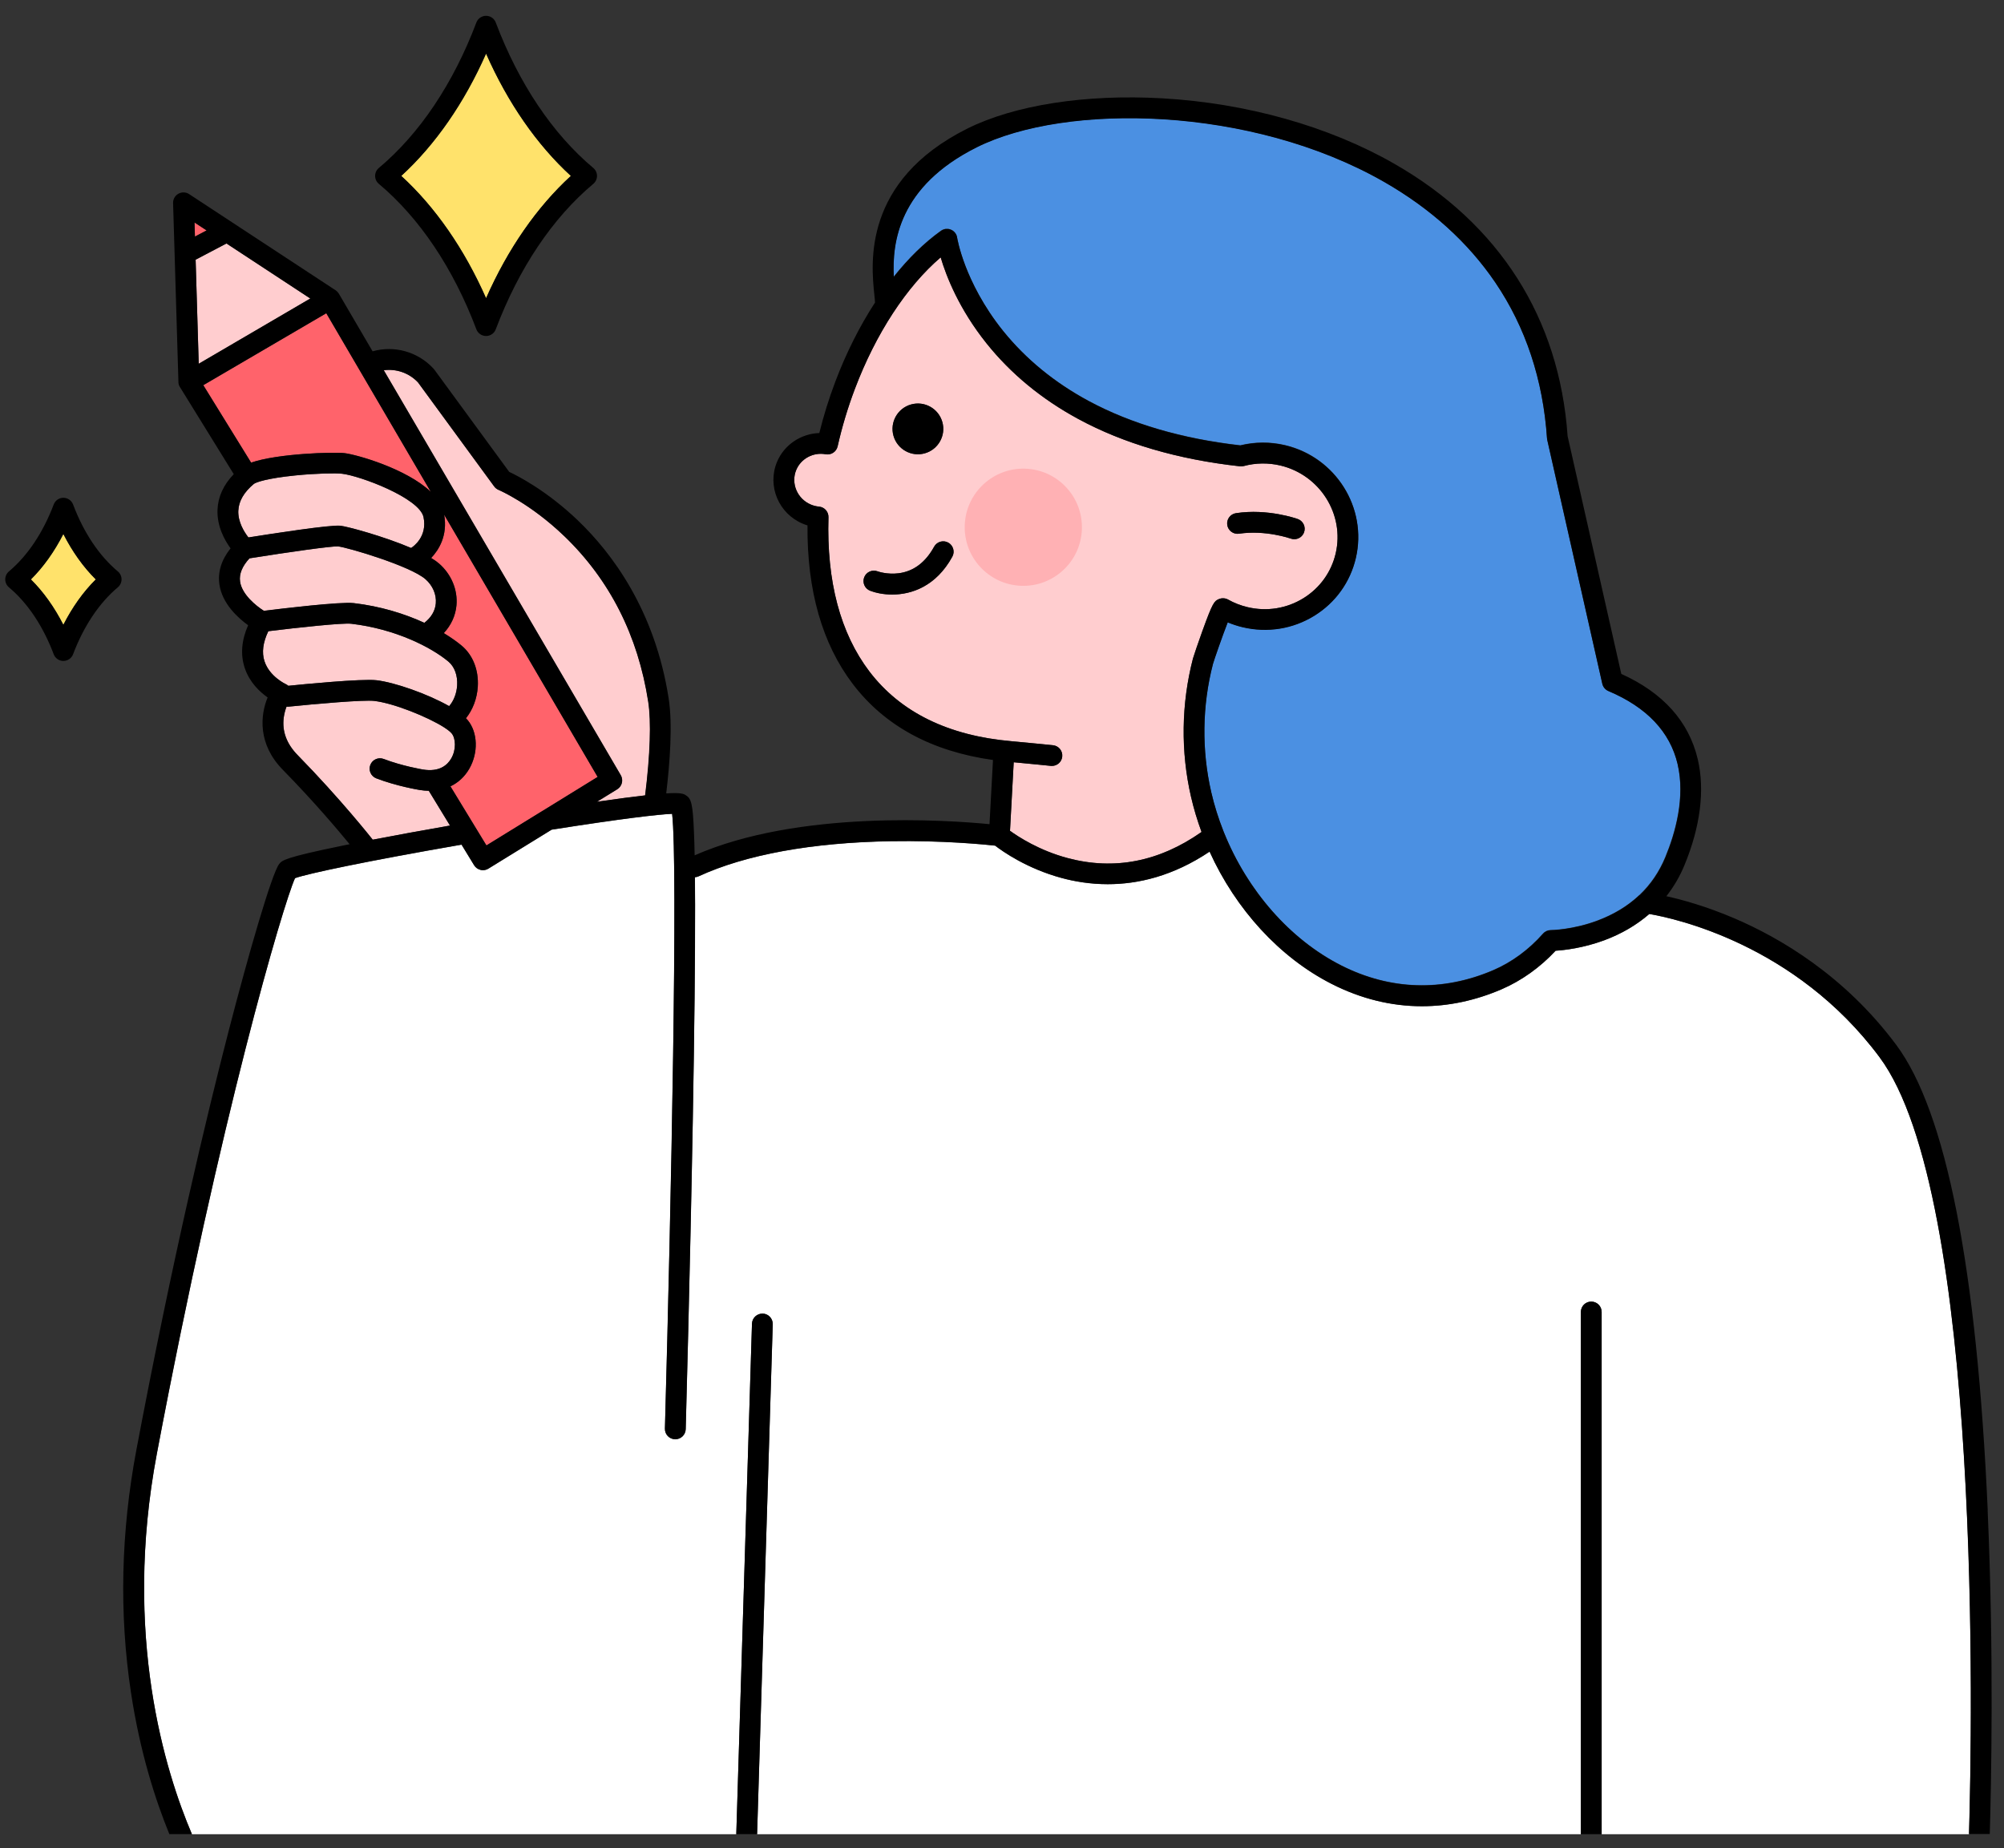
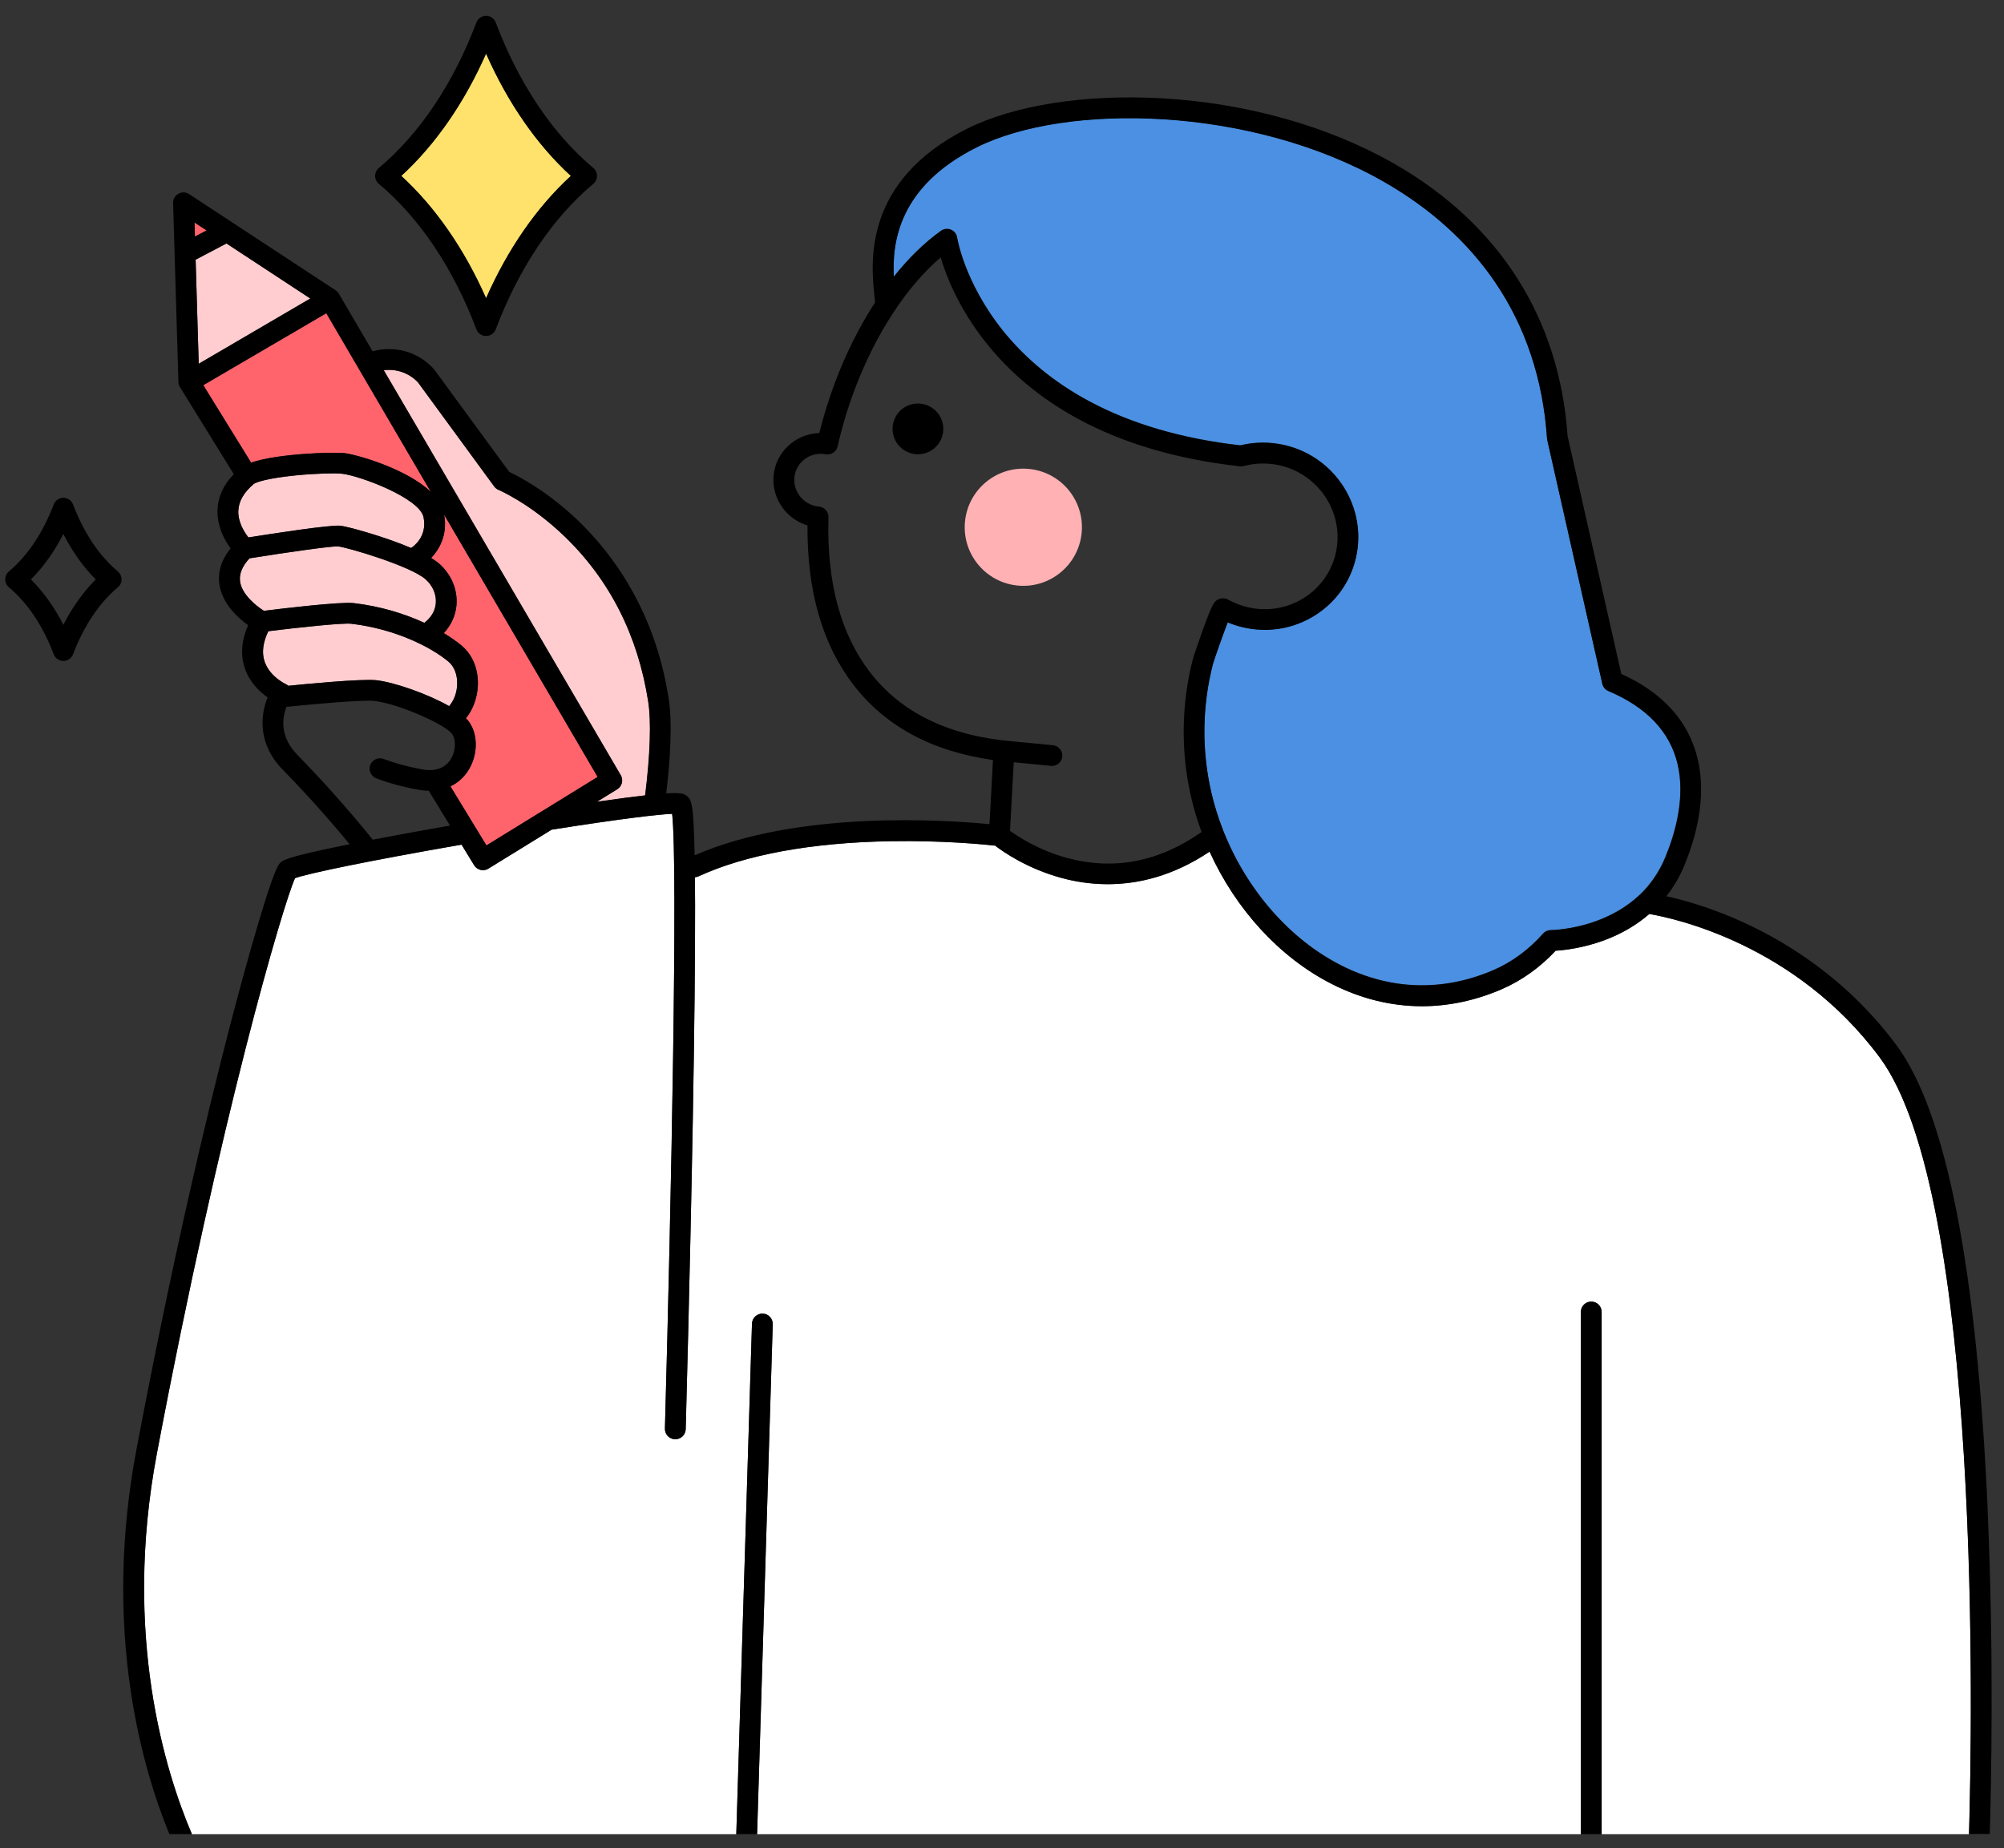
<svg xmlns="http://www.w3.org/2000/svg" width="116" height="107" viewBox="0 0 116 107" fill="none">
  <rect x="0" y="0" width="116" height="107" fill="#333333" stroke="none" />
-   <path d="M1.789 33.548C2.513 34.268 3.146 35.157 3.667 36.179C4.186 35.155 4.821 34.266 5.545 33.548C4.821 32.829 4.188 31.939 3.667 30.918C3.148 31.939 2.513 32.831 1.789 33.548Z" fill="#FFE26B" />
  <path d="M6.821 33.085C5.741 32.179 4.846 30.842 4.231 29.212C4.143 28.978 3.919 28.822 3.669 28.822C3.419 28.822 3.195 28.978 3.108 29.212C2.492 30.839 1.596 32.179 0.517 33.085C0.381 33.199 0.303 33.368 0.303 33.545C0.303 33.722 0.381 33.892 0.517 34.005C1.598 34.911 2.492 36.249 3.108 37.879C3.195 38.113 3.419 38.268 3.669 38.268C3.919 38.268 4.143 38.113 4.231 37.879C4.846 36.251 5.743 34.911 6.821 34.005C6.958 33.892 7.036 33.722 7.036 33.545C7.036 33.368 6.958 33.199 6.821 33.085ZM3.667 36.178C3.148 35.154 2.513 34.265 1.789 33.548C2.513 32.828 3.146 31.939 3.667 30.917C4.186 31.939 4.821 32.831 5.545 33.548C4.821 34.267 4.188 35.157 3.667 36.178Z" fill="black" />
  <path d="M28.136 3.104C26.874 5.963 25.197 8.381 23.227 10.186C25.197 11.991 26.872 14.409 28.136 17.268C29.398 14.409 31.076 11.991 33.045 10.186C31.076 8.381 29.401 5.963 28.136 3.104Z" fill="#FFE26B" />
  <path d="M34.342 9.725C31.986 7.748 30.032 4.837 28.697 1.305C28.61 1.072 28.386 0.916 28.136 0.916C27.885 0.916 27.661 1.072 27.574 1.305C26.239 4.837 24.288 7.748 21.929 9.725C21.792 9.838 21.714 10.008 21.714 10.185C21.714 10.362 21.792 10.532 21.929 10.645C24.285 12.622 26.239 15.533 27.574 19.065C27.661 19.299 27.885 19.454 28.136 19.454C28.386 19.454 28.61 19.299 28.697 19.065C30.032 15.533 31.983 12.622 34.342 10.645C34.479 10.532 34.557 10.362 34.557 10.185C34.557 10.008 34.479 9.838 34.342 9.725ZM28.136 17.267C26.873 14.408 25.198 11.99 23.226 10.185C25.196 8.38 26.871 5.962 28.136 3.103C29.398 5.962 31.075 8.38 33.045 10.185C31.075 11.99 29.4 14.408 28.136 17.267Z" fill="black" />
  <path d="M97.105 44.231C96.664 42.36 95.314 40.938 93.097 40.001C92.917 39.925 92.787 39.77 92.745 39.579L89.56 25.471C89.553 25.44 89.548 25.41 89.546 25.379C89.317 21.975 88.308 18.934 86.548 16.341C84.974 14.024 82.806 12.066 80.107 10.518C72.416 6.116 61.706 5.932 56.527 8.523C52.01 10.783 51.634 14.034 51.733 16.015C52.585 14.947 53.501 14.048 54.449 13.368C54.449 13.368 54.449 13.368 54.451 13.368C54.456 13.366 54.458 13.361 54.463 13.359C54.468 13.357 54.472 13.354 54.477 13.35C54.487 13.342 54.498 13.335 54.51 13.328C54.517 13.324 54.524 13.321 54.532 13.316C54.541 13.312 54.553 13.305 54.565 13.3C54.572 13.295 54.581 13.293 54.588 13.29C54.597 13.286 54.607 13.283 54.616 13.279C54.626 13.276 54.635 13.272 54.647 13.269C54.657 13.267 54.664 13.265 54.673 13.262C54.685 13.26 54.697 13.258 54.706 13.255C54.711 13.255 54.718 13.253 54.722 13.25C54.725 13.25 54.727 13.25 54.73 13.25C54.741 13.25 54.751 13.248 54.763 13.248C54.772 13.248 54.782 13.248 54.791 13.248C54.8 13.248 54.81 13.248 54.817 13.248C54.829 13.248 54.838 13.248 54.85 13.248C54.857 13.248 54.864 13.248 54.871 13.248C54.883 13.248 54.897 13.25 54.909 13.253C54.914 13.253 54.921 13.255 54.925 13.255C54.94 13.258 54.951 13.26 54.965 13.265C54.973 13.265 54.98 13.269 54.987 13.272C54.999 13.274 55.01 13.279 55.02 13.283C55.029 13.288 55.039 13.29 55.048 13.295C55.055 13.298 55.062 13.302 55.072 13.305C55.084 13.309 55.095 13.316 55.107 13.324C55.112 13.326 55.117 13.328 55.121 13.331C55.133 13.338 55.145 13.347 55.157 13.354C55.161 13.357 55.164 13.359 55.168 13.364C55.178 13.371 55.19 13.38 55.199 13.387C55.204 13.392 55.209 13.397 55.213 13.399C55.22 13.406 55.23 13.413 55.237 13.423C55.244 13.43 55.251 13.437 55.256 13.444C55.26 13.451 55.267 13.458 55.272 13.463C55.279 13.472 55.286 13.482 55.294 13.491C55.294 13.491 55.296 13.496 55.298 13.496C55.3 13.501 55.303 13.505 55.305 13.508C55.312 13.517 55.319 13.529 55.327 13.538C55.331 13.545 55.334 13.552 55.338 13.559C55.343 13.569 55.348 13.578 55.352 13.59C55.357 13.6 55.359 13.609 55.364 13.616C55.369 13.626 55.371 13.635 55.374 13.642C55.378 13.654 55.381 13.663 55.383 13.675C55.383 13.682 55.388 13.692 55.39 13.699C55.393 13.71 55.395 13.725 55.397 13.736C55.397 13.741 55.397 13.746 55.4 13.751C55.4 13.762 55.508 14.421 55.888 15.409C56.239 16.322 56.902 17.714 58.068 19.16C59.377 20.783 61.04 22.147 63.017 23.211C65.476 24.534 68.429 25.4 71.793 25.78C72.638 25.572 73.53 25.568 74.384 25.77C77.319 26.466 79.154 29.396 78.479 32.301C78.154 33.697 77.3 34.884 76.078 35.641C74.834 36.41 73.36 36.648 71.925 36.306C71.628 36.236 71.34 36.141 71.062 36.026C70.767 36.776 70.279 38.187 70.21 38.425C69.583 40.848 69.547 43.424 70.111 45.868C70.288 46.633 70.524 47.383 70.812 48.107C70.829 48.14 70.843 48.175 70.852 48.208C72.204 51.556 74.669 54.389 77.635 55.892C80.468 57.327 83.509 57.423 86.434 56.166C87.503 55.708 88.499 54.974 89.315 54.05C89.428 53.92 89.593 53.847 89.765 53.847C89.777 53.847 91.03 53.835 92.474 53.292C93.401 52.943 94.191 52.467 94.842 51.865C94.861 51.844 94.88 51.825 94.904 51.808C95.543 51.2 96.043 50.466 96.395 49.612C96.97 48.22 97.558 46.154 97.1 44.219L97.105 44.231Z" fill="#4B90E2" />
  <path d="M32.67 31.047C30.7 29.148 28.877 28.372 28.86 28.365C28.759 28.322 28.671 28.254 28.608 28.164L24.201 22.144C23.68 21.592 22.941 21.342 22.217 21.438L35.935 44.884C36.1 45.164 36.011 45.528 35.732 45.7L34.557 46.424C35.751 46.25 36.66 46.132 37.351 46.054C37.643 43.695 37.707 41.774 37.53 40.632C36.938 36.806 35.303 33.581 32.675 31.047H32.67Z" fill="#FFCDCF" />
  <path d="M108.798 61.214C103.917 54.658 96.889 53.165 95.472 52.922C94.733 53.561 93.858 54.075 92.86 54.446C91.629 54.901 90.541 55.019 90.048 55.05C89.147 56.017 88.069 56.786 86.915 57.284C85.396 57.937 83.848 58.263 82.308 58.263C80.54 58.263 78.785 57.834 77.096 56.977C74.069 55.444 71.528 52.644 70.019 49.312C67.895 50.737 65.862 51.197 64.123 51.197C63.116 51.197 62.208 51.044 61.441 50.834C59.445 50.291 58.048 49.308 57.605 48.965C56.97 48.895 54.566 48.659 51.575 48.708C47.01 48.784 43.162 49.485 40.444 50.74C40.373 50.773 40.3 50.789 40.227 50.794C40.232 51.287 40.234 51.822 40.237 52.398C40.241 55.42 40.197 59.603 40.105 64.824C39.944 73.713 39.696 82.661 39.694 82.751C39.685 83.077 39.418 83.336 39.093 83.336C39.088 83.336 39.081 83.336 39.076 83.336C38.743 83.327 38.481 83.051 38.491 82.718C38.857 69.665 39.251 50.063 38.908 47.123C38.128 47.154 35.988 47.401 31.932 48.041L28.273 50.296C28.177 50.355 28.068 50.386 27.957 50.386C27.91 50.386 27.863 50.381 27.818 50.369C27.662 50.331 27.528 50.235 27.445 50.098L26.719 48.907C21.21 49.864 17.803 50.584 17.079 50.848C16.395 52.353 12.762 64.682 9.082 84.171C7.095 94.691 9.582 102.62 11.111 106.199H42.619L43.528 76.643C43.537 76.311 43.818 76.053 44.148 76.06C44.481 76.07 44.74 76.348 44.731 76.681L43.825 106.201H91.508V75.966C91.508 75.633 91.777 75.365 92.11 75.365C92.442 75.365 92.711 75.633 92.711 75.966V106.201H113.979C114.158 100.103 114.755 69.219 108.801 61.221L108.798 61.214Z" fill="white" />
-   <path d="M69.604 36.52C70.189 34.897 70.283 34.8 70.55 34.687C70.722 34.614 70.925 34.623 71.088 34.715C71.437 34.911 71.814 35.057 72.208 35.151C73.329 35.418 74.48 35.234 75.45 34.632C76.401 34.045 77.061 33.123 77.314 32.04C77.84 29.777 76.403 27.496 74.112 26.951C73.414 26.786 72.683 26.795 71.996 26.982C71.996 26.982 71.991 26.982 71.989 26.982C71.972 26.986 71.956 26.989 71.942 26.991C71.935 26.991 71.93 26.991 71.923 26.993C71.911 26.993 71.897 26.996 71.885 26.998C71.876 26.998 71.869 26.998 71.859 26.998C71.852 26.998 71.847 26.998 71.84 26.998C71.838 26.998 71.833 26.998 71.831 26.998C71.817 26.998 71.8 26.998 71.786 26.996C71.781 26.996 71.777 26.996 71.774 26.996C71.77 26.996 71.767 26.996 71.763 26.996C71.763 26.996 71.76 26.996 71.758 26.996C68.181 26.602 65.034 25.679 62.408 24.254C60.288 23.105 58.499 21.629 57.093 19.866C55.508 17.88 54.772 15.993 54.449 14.9C52.479 16.587 50.698 19.305 49.485 22.511C49.07 23.606 48.735 24.726 48.485 25.84C48.414 26.156 48.107 26.359 47.789 26.3C47.079 26.17 46.366 26.55 46.09 27.203C45.765 27.98 46.145 28.883 46.935 29.213C47.086 29.277 47.244 29.317 47.407 29.331C47.723 29.36 47.963 29.629 47.954 29.947C47.843 33.66 48.641 36.661 50.32 38.872C52.118 41.238 54.888 42.597 58.551 42.915C59.318 42.981 60.932 43.147 60.948 43.147C61.279 43.18 61.519 43.474 61.486 43.805C61.455 44.114 61.194 44.345 60.889 44.345C60.868 44.345 60.849 44.345 60.828 44.343C60.814 44.343 59.488 44.206 58.676 44.133L58.462 48.101C58.943 48.452 60.156 49.243 61.8 49.681C64.496 50.401 67.101 49.891 69.55 48.169C69.307 47.509 69.101 46.832 68.943 46.145C68.335 43.515 68.373 40.74 69.052 38.124C69.085 37.999 69.356 37.197 69.604 36.513V36.52ZM71.543 29.711C73.379 29.435 75.051 30.027 75.122 30.051C75.433 30.164 75.596 30.509 75.483 30.82C75.396 31.065 75.165 31.219 74.917 31.219C74.848 31.219 74.78 31.207 74.714 31.183C74.688 31.174 73.242 30.671 71.72 30.9C71.392 30.95 71.085 30.723 71.036 30.395C70.986 30.067 71.213 29.761 71.541 29.711H71.543ZM52.734 23.419C53.514 23.2 54.326 23.655 54.545 24.436C54.765 25.217 54.309 26.029 53.529 26.248C52.748 26.467 51.936 26.012 51.717 25.231C51.497 24.45 51.953 23.639 52.734 23.419ZM55.123 32.231C54.182 33.944 52.771 34.422 51.644 34.422C51.139 34.422 50.693 34.328 50.367 34.203C50.058 34.085 49.903 33.738 50.021 33.427C50.139 33.118 50.485 32.962 50.794 33.078C50.811 33.085 51.351 33.276 52.016 33.191C52.877 33.08 53.569 32.563 54.069 31.653C54.229 31.363 54.595 31.256 54.885 31.415C55.175 31.575 55.282 31.941 55.123 32.231Z" fill="#FFCDCF" />
  <path d="M13.11 14.098L11.324 15.037L11.504 21.064L17.963 17.285L13.11 14.098Z" fill="#FFCDCF" />
  <path d="M25.712 29.801C25.926 31.011 25.4 31.844 24.959 32.307C25.141 32.415 25.299 32.526 25.421 32.635C26.127 33.253 26.502 34.154 26.424 35.043C26.37 35.647 26.115 36.199 25.69 36.657C26.091 36.9 26.438 37.145 26.719 37.379C27.375 37.926 27.717 38.794 27.658 39.761C27.615 40.45 27.365 41.099 26.974 41.587C27.014 41.628 27.049 41.665 27.082 41.706C27.66 42.411 27.696 43.59 27.167 44.508C26.901 44.973 26.526 45.317 26.075 45.53L28.158 48.95L31.397 46.955C31.397 46.955 31.404 46.95 31.409 46.947L34.596 44.982L25.712 29.799V29.801Z" fill="#FF636B" />
  <path d="M11.261 12.883L11.284 13.699L11.961 13.343L11.261 12.883Z" fill="#FF636B" />
  <path d="M19.941 26.238C20.63 26.318 23.522 27.128 24.938 28.479L18.887 18.137L11.767 22.303L14.534 26.785C16.067 26.255 19.318 26.163 19.939 26.236L19.941 26.238Z" fill="#FF636B" />
  <path d="M16.688 39.708C17.452 39.631 20.925 39.286 21.8 39.388C22.824 39.508 24.726 40.164 25.997 40.886C26.257 40.588 26.431 40.152 26.46 39.69C26.495 39.107 26.311 38.602 25.95 38.302C24.966 37.481 22.904 36.417 20.331 36.115C19.837 36.056 17.249 36.335 15.53 36.547C15.218 37.196 15.143 37.779 15.308 38.288C15.596 39.173 16.527 39.605 16.537 39.609C16.591 39.635 16.641 39.668 16.686 39.706L16.688 39.708Z" fill="#FFCDCF" />
  <path d="M19.704 30.442C20.119 30.489 22.195 31.048 23.797 31.73C23.804 31.725 23.811 31.72 23.818 31.715C23.91 31.657 24.752 31.081 24.516 29.946C24.288 28.84 20.853 27.554 19.8 27.431C19.416 27.387 18.267 27.41 17.087 27.53C15.479 27.693 14.818 27.922 14.693 28.021C14.122 28.5 13.82 29.019 13.796 29.564C13.768 30.227 14.143 30.817 14.382 31.121C15.821 30.892 19.142 30.38 19.706 30.444L19.704 30.442Z" fill="#FFCDCF" />
  <path d="M20.472 34.922C22.043 35.106 23.435 35.545 24.565 36.064C24.962 35.757 25.191 35.372 25.228 34.938C25.273 34.429 25.051 33.907 24.631 33.539C23.759 32.775 20.147 31.701 19.571 31.638C19.215 31.614 16.719 31.963 14.442 32.329C14.02 32.789 13.836 33.24 13.897 33.669C14.003 34.422 14.822 35.082 15.277 35.37C16.353 35.236 19.71 34.834 20.475 34.924L20.472 34.922Z" fill="#FFCDCF" />
-   <path d="M24.297 45.74C24.242 45.731 22.959 45.519 21.782 45.066C21.473 44.945 21.317 44.598 21.437 44.289C21.558 43.98 21.904 43.825 22.213 43.945C23.273 44.353 24.476 44.554 24.488 44.556C25.443 44.712 25.905 44.292 26.122 43.912C26.42 43.395 26.377 42.749 26.151 42.47C26.073 42.374 25.927 42.258 25.736 42.133C25.724 42.126 25.714 42.119 25.705 42.112C24.775 41.52 22.81 40.718 21.661 40.583C21.06 40.512 18.302 40.751 16.702 40.916C16.662 40.92 16.625 40.92 16.587 40.916C16.521 41.088 16.455 41.307 16.424 41.555C16.323 42.343 16.594 43.074 17.233 43.725C19.713 46.257 21.506 48.529 21.576 48.618C22.909 48.361 24.433 48.083 26.049 47.8L24.823 45.787C24.653 45.785 24.478 45.769 24.297 45.74Z" fill="#FFCDCF" />
-   <path d="M71.723 30.902C73.244 30.673 74.691 31.176 74.716 31.185C74.783 31.209 74.851 31.22 74.919 31.22C75.165 31.22 75.396 31.067 75.486 30.822C75.599 30.51 75.436 30.166 75.125 30.053C75.054 30.027 73.381 29.434 71.546 29.713C71.218 29.762 70.991 30.069 71.041 30.397C71.091 30.725 71.397 30.951 71.725 30.902H71.723Z" fill="black" />
-   <path d="M54.887 31.416C54.597 31.256 54.232 31.362 54.071 31.655C53.571 32.566 52.88 33.084 52.019 33.193C51.353 33.278 50.813 33.087 50.797 33.08C50.488 32.964 50.141 33.12 50.023 33.429C49.905 33.738 50.061 34.087 50.37 34.205C50.693 34.328 51.141 34.425 51.646 34.425C52.774 34.425 54.187 33.946 55.126 32.233C55.286 31.943 55.18 31.577 54.887 31.416Z" fill="black" />
  <path d="M44.149 76.055C43.819 76.048 43.54 76.305 43.528 76.638L42.62 106.193H43.823L44.729 76.673C44.739 76.341 44.479 76.064 44.147 76.053L44.149 76.055Z" fill="black" />
  <path d="M115.058 87.451C114.432 73.443 112.651 64.374 109.761 60.496C106.765 56.473 103.019 54.296 100.403 53.175C98.761 52.472 97.362 52.09 96.456 51.89C96.883 51.347 97.237 50.743 97.508 50.083C98.428 47.853 98.692 45.732 98.272 43.953C97.756 41.773 96.269 40.113 93.847 39.018L90.74 25.252C90.265 18.42 86.795 12.966 80.701 9.477C76.922 7.313 72.154 5.969 67.278 5.693C62.838 5.44 58.723 6.082 55.984 7.45C49.926 10.482 50.424 15.261 50.61 17.059C50.627 17.219 50.648 17.41 50.65 17.517C49.768 18.873 48.987 20.418 48.357 22.084C47.984 23.068 47.673 24.07 47.425 25.073C46.371 25.106 45.394 25.748 44.979 26.739C44.396 28.126 45.064 29.735 46.468 30.322C46.557 30.36 46.649 30.393 46.741 30.421C46.711 34.184 47.59 37.27 49.362 39.601C51.209 42.031 53.937 43.508 57.478 44.003L57.277 47.719C54.854 47.483 46.234 46.879 40.209 49.523C40.199 49.023 40.188 48.587 40.171 48.212C40.103 46.518 40.015 46.242 39.699 46.044C39.579 45.968 39.444 45.883 38.564 45.937C38.772 44.192 38.942 41.955 38.706 40.445C37.913 35.321 35.413 32.014 33.457 30.138C31.652 28.411 29.989 27.562 29.475 27.321L25.141 21.4C25.127 21.381 25.113 21.364 25.098 21.348C24.19 20.36 22.826 19.987 21.567 20.341L19.616 17.007C19.616 17.007 19.611 17 19.609 16.995C19.602 16.986 19.594 16.974 19.587 16.965C19.583 16.958 19.578 16.953 19.573 16.946C19.566 16.936 19.559 16.927 19.55 16.918C19.545 16.91 19.54 16.906 19.533 16.901C19.526 16.892 19.517 16.884 19.509 16.877C19.502 16.87 19.495 16.866 19.491 16.858C19.484 16.851 19.474 16.844 19.467 16.837C19.46 16.83 19.451 16.826 19.444 16.818C19.439 16.814 19.434 16.811 19.427 16.807L10.948 11.239C10.762 11.116 10.521 11.107 10.325 11.218C10.13 11.326 10.012 11.536 10.019 11.76L10.328 22.108C10.328 22.108 10.328 22.112 10.328 22.115C10.328 22.124 10.328 22.134 10.328 22.145C10.328 22.155 10.328 22.167 10.33 22.176C10.33 22.186 10.332 22.192 10.335 22.202C10.335 22.214 10.339 22.226 10.342 22.237C10.342 22.244 10.347 22.252 10.347 22.259C10.351 22.27 10.354 22.282 10.358 22.296C10.358 22.303 10.363 22.308 10.365 22.315C10.37 22.327 10.375 22.339 10.382 22.351C10.384 22.358 10.389 22.362 10.391 22.369C10.396 22.381 10.403 22.393 10.41 22.402C10.41 22.405 10.413 22.407 10.415 22.41L13.531 27.453C12.934 28.074 12.618 28.767 12.59 29.522C12.555 30.476 13.003 31.28 13.347 31.75C12.814 32.417 12.597 33.12 12.701 33.84C12.861 34.953 13.777 35.779 14.362 36.201C13.977 37.076 13.911 37.907 14.166 38.674C14.442 39.509 15.044 40.066 15.492 40.382C15.067 41.401 14.907 43.076 16.367 44.567C18.158 46.393 19.583 48.082 20.236 48.879C20.097 48.908 19.962 48.934 19.83 48.962C16.459 49.651 16.327 49.816 16.162 50.023C15.725 50.578 14.345 55.398 13.248 59.642C11.956 64.638 9.979 72.912 7.895 83.943C6.997 88.707 6.89 93.437 7.582 98.002C8.105 101.462 8.997 104.225 9.802 106.193H11.106C9.577 102.614 7.091 94.685 9.077 84.165C12.758 64.676 16.391 52.347 17.075 50.842C17.799 50.58 21.206 49.858 26.714 48.901L27.441 50.092C27.524 50.229 27.658 50.325 27.814 50.363C27.861 50.375 27.908 50.38 27.953 50.38C28.064 50.38 28.172 50.349 28.269 50.29L31.928 48.035C35.983 47.395 38.123 47.148 38.904 47.117C39.246 50.056 38.852 69.659 38.487 82.712C38.477 83.045 38.739 83.321 39.072 83.33C39.076 83.33 39.083 83.33 39.088 83.33C39.411 83.33 39.68 83.073 39.69 82.745C39.692 82.655 39.942 73.707 40.1 64.818C40.195 59.595 40.239 55.414 40.232 52.392C40.232 51.816 40.228 51.283 40.223 50.788C40.296 50.783 40.369 50.767 40.44 50.734C43.158 49.478 47.008 48.778 51.57 48.702C54.562 48.653 56.966 48.891 57.6 48.959C58.044 49.302 59.441 50.285 61.436 50.828C62.203 51.036 63.111 51.191 64.119 51.191C65.855 51.191 67.891 50.734 70.014 49.306C71.522 52.637 74.065 55.435 77.092 56.971C78.781 57.828 80.536 58.257 82.303 58.257C83.844 58.257 85.391 57.931 86.911 57.278C88.064 56.782 89.145 56.013 90.043 55.044C90.534 55.013 91.624 54.895 92.856 54.44C93.854 54.072 94.729 53.557 95.467 52.916C96.887 53.156 103.913 54.652 108.794 61.208C114.749 69.206 114.152 100.089 113.972 106.188H115.176C115.258 103.414 115.423 95.749 115.053 87.447L115.058 87.451ZM11.259 12.881L11.96 13.341L11.283 13.697L11.259 12.881ZM11.323 15.035L13.109 14.096L17.962 17.283L11.502 21.062L11.323 15.035ZM11.767 22.301L18.887 18.135L24.938 28.477C23.52 27.125 20.628 26.316 19.941 26.236C19.321 26.163 16.07 26.255 14.536 26.786L11.769 22.303L11.767 22.301ZM13.796 29.56C13.819 29.015 14.121 28.496 14.692 28.017C14.817 27.918 15.48 27.689 17.087 27.527C18.269 27.406 19.415 27.383 19.8 27.427C20.854 27.55 24.287 28.836 24.516 29.942C24.752 31.077 23.909 31.653 23.817 31.712C23.81 31.716 23.803 31.721 23.796 31.726C22.194 31.044 20.118 30.485 19.703 30.438C19.139 30.374 15.82 30.886 14.378 31.115C14.14 30.811 13.765 30.221 13.793 29.558L13.796 29.56ZM13.895 33.665C13.833 33.236 14.017 32.785 14.44 32.325C16.716 31.962 19.215 31.61 19.569 31.634C20.144 31.7 23.758 32.771 24.629 33.535C25.049 33.903 25.271 34.425 25.226 34.934C25.188 35.368 24.959 35.753 24.563 36.06C23.435 35.541 22.043 35.102 20.47 34.918C19.705 34.828 16.348 35.232 15.273 35.364C14.817 35.076 13.998 34.415 13.892 33.663L13.895 33.665ZM15.31 38.287C15.145 37.777 15.221 37.194 15.532 36.546C17.249 36.333 19.84 36.055 20.333 36.114C22.904 36.416 24.966 37.482 25.952 38.301C26.311 38.6 26.497 39.105 26.462 39.688C26.434 40.153 26.259 40.589 26 40.884C24.73 40.162 22.826 39.506 21.803 39.386C20.927 39.285 17.455 39.629 16.69 39.707C16.645 39.667 16.596 39.634 16.542 39.61C16.532 39.605 15.6 39.171 15.313 38.289L15.31 38.287ZM21.574 48.617C21.503 48.528 19.71 46.256 17.231 43.724C16.591 43.073 16.32 42.342 16.421 41.554C16.454 41.306 16.518 41.089 16.584 40.915C16.622 40.917 16.662 40.917 16.7 40.915C18.297 40.75 21.057 40.511 21.659 40.582C22.81 40.717 24.775 41.519 25.702 42.111C25.712 42.118 25.724 42.125 25.733 42.132C25.924 42.257 26.07 42.373 26.148 42.469C26.377 42.748 26.419 43.394 26.12 43.911C25.901 44.291 25.44 44.711 24.485 44.555C24.473 44.555 23.268 44.352 22.211 43.944C21.902 43.824 21.552 43.979 21.435 44.288C21.314 44.597 21.47 44.947 21.779 45.065C22.956 45.52 24.24 45.73 24.294 45.739C24.473 45.768 24.648 45.784 24.82 45.786L26.047 47.799C24.431 48.082 22.907 48.36 21.574 48.617ZM31.407 46.947C31.407 46.947 31.4 46.952 31.395 46.954L28.156 48.95L26.073 45.529C26.523 45.315 26.898 44.97 27.165 44.508C27.693 43.59 27.658 42.41 27.08 41.705C27.049 41.667 27.012 41.627 26.971 41.587C27.363 41.099 27.613 40.45 27.656 39.761C27.715 38.794 27.373 37.923 26.717 37.378C26.436 37.145 26.089 36.9 25.688 36.657C26.113 36.199 26.368 35.647 26.422 35.043C26.5 34.153 26.127 33.252 25.419 32.634C25.294 32.526 25.136 32.415 24.957 32.306C25.396 31.844 25.922 31.011 25.709 29.801L34.594 44.984L31.407 46.95V46.947ZM37.345 46.051C36.654 46.129 35.748 46.246 34.551 46.421L35.726 45.697C36.005 45.525 36.094 45.164 35.929 44.88L22.211 21.435C22.935 21.338 23.676 21.589 24.195 22.141L28.602 28.161C28.665 28.248 28.755 28.319 28.854 28.362C28.873 28.369 30.694 29.147 32.664 31.044C35.295 33.578 36.927 36.803 37.519 40.629C37.696 41.771 37.633 43.691 37.34 46.051H37.345ZM68.946 46.147C69.104 46.836 69.309 47.511 69.552 48.172C67.103 49.894 64.499 50.403 61.802 49.684C60.158 49.245 58.945 48.452 58.464 48.103L58.679 44.135C59.49 44.208 60.816 44.343 60.83 44.345C60.851 44.345 60.87 44.347 60.892 44.347C61.196 44.347 61.458 44.116 61.488 43.807C61.521 43.477 61.281 43.182 60.95 43.149C60.934 43.149 59.32 42.984 58.553 42.918C54.89 42.599 52.12 41.24 50.322 38.874C48.643 36.664 47.845 33.663 47.956 29.949C47.966 29.631 47.725 29.36 47.409 29.334C47.246 29.32 47.088 29.279 46.937 29.216C46.147 28.883 45.767 27.982 46.093 27.206C46.366 26.552 47.081 26.17 47.791 26.302C48.109 26.361 48.416 26.158 48.487 25.842C48.737 24.729 49.072 23.608 49.487 22.513C50.7 19.307 52.481 16.59 54.451 14.903C54.774 15.995 55.51 17.882 57.096 19.869C58.502 21.631 60.29 23.108 62.411 24.257C65.037 25.679 68.184 26.602 71.76 26.998C71.76 26.998 71.762 26.998 71.765 26.998C71.769 26.998 71.772 26.998 71.777 26.998C71.781 26.998 71.786 26.998 71.788 26.998C71.802 26.998 71.817 26.998 71.833 27C71.836 27 71.84 27 71.843 27C71.85 27 71.854 27 71.862 27C71.871 27 71.878 27 71.888 27C71.899 27 71.913 26.998 71.925 26.996C71.932 26.996 71.937 26.996 71.944 26.993C71.961 26.991 71.977 26.986 71.991 26.984C71.991 26.984 71.996 26.984 71.998 26.984C72.683 26.798 73.414 26.788 74.115 26.953C76.405 27.498 77.842 29.78 77.316 32.042C77.064 33.125 76.4 34.045 75.452 34.635C74.483 35.234 73.331 35.42 72.211 35.154C71.817 35.059 71.439 34.913 71.09 34.717C70.927 34.625 70.722 34.616 70.552 34.689C70.286 34.802 70.191 34.899 69.606 36.522C69.361 37.206 69.087 38.008 69.054 38.133C68.377 40.75 68.339 43.522 68.946 46.154V46.147ZM94.908 51.821C94.887 51.838 94.866 51.856 94.847 51.878C94.198 52.479 93.408 52.956 92.478 53.305C91.034 53.848 89.782 53.859 89.77 53.859C89.598 53.859 89.433 53.933 89.319 54.062C88.503 54.989 87.507 55.721 86.439 56.178C83.513 57.434 80.47 57.339 77.639 55.905C74.671 54.402 72.208 51.569 70.856 48.221C70.847 48.186 70.833 48.153 70.816 48.12C70.529 47.393 70.293 46.645 70.116 45.881C69.552 43.437 69.585 40.861 70.215 38.438C70.283 38.199 70.772 36.789 71.067 36.038C71.345 36.154 71.635 36.248 71.93 36.319C73.364 36.659 74.839 36.423 76.082 35.654C77.306 34.897 78.158 33.71 78.484 32.313C79.161 29.409 77.323 26.479 74.388 25.783C73.534 25.58 72.642 25.585 71.798 25.793C68.434 25.41 65.48 24.547 63.022 23.224C61.047 22.16 59.382 20.796 58.072 19.173C56.907 17.727 56.244 16.335 55.892 15.422C55.513 14.433 55.406 13.775 55.404 13.763C55.404 13.759 55.404 13.754 55.402 13.749C55.402 13.737 55.397 13.723 55.395 13.711C55.395 13.704 55.39 13.695 55.388 13.688C55.385 13.676 55.38 13.666 55.378 13.655C55.376 13.645 55.371 13.636 55.369 13.629C55.364 13.619 55.362 13.61 55.357 13.603C55.352 13.593 55.347 13.582 55.343 13.572C55.338 13.565 55.336 13.558 55.331 13.551C55.324 13.539 55.317 13.53 55.31 13.52C55.307 13.516 55.305 13.511 55.303 13.508C55.303 13.508 55.3 13.504 55.298 13.504C55.291 13.494 55.284 13.485 55.277 13.476C55.272 13.468 55.265 13.461 55.26 13.457C55.253 13.45 55.246 13.442 55.241 13.435C55.234 13.428 55.227 13.419 55.218 13.412C55.213 13.407 55.208 13.402 55.203 13.4C55.194 13.39 55.182 13.383 55.173 13.376C55.168 13.374 55.166 13.372 55.161 13.367C55.149 13.357 55.138 13.35 55.126 13.343C55.121 13.341 55.116 13.339 55.111 13.336C55.1 13.329 55.088 13.322 55.076 13.317C55.069 13.313 55.062 13.31 55.053 13.308C55.043 13.303 55.034 13.299 55.024 13.296C55.012 13.291 55.003 13.289 54.991 13.284C54.984 13.284 54.977 13.28 54.97 13.277C54.958 13.275 54.944 13.27 54.93 13.268C54.925 13.268 54.918 13.265 54.913 13.265C54.902 13.265 54.887 13.263 54.876 13.261C54.868 13.261 54.861 13.261 54.854 13.261C54.843 13.261 54.833 13.261 54.821 13.261C54.812 13.261 54.803 13.261 54.795 13.261C54.786 13.261 54.776 13.261 54.767 13.261C54.755 13.261 54.746 13.261 54.734 13.263C54.732 13.263 54.729 13.263 54.727 13.263C54.722 13.263 54.715 13.265 54.711 13.268C54.699 13.268 54.687 13.273 54.677 13.275C54.668 13.275 54.659 13.28 54.651 13.282C54.642 13.284 54.633 13.287 54.621 13.291C54.611 13.294 54.602 13.299 54.593 13.303C54.585 13.306 54.576 13.31 54.569 13.313C54.557 13.317 54.548 13.322 54.536 13.329C54.529 13.334 54.522 13.336 54.515 13.341C54.503 13.348 54.493 13.355 54.482 13.362C54.477 13.365 54.472 13.367 54.468 13.372C54.463 13.374 54.46 13.379 54.456 13.381C54.456 13.381 54.456 13.381 54.453 13.381C53.505 14.06 52.587 14.959 51.738 16.028C51.639 14.046 52.014 10.798 56.532 8.535C61.71 5.945 72.421 6.129 80.112 10.531C82.813 12.076 84.978 14.037 86.552 16.354C88.312 18.946 89.322 21.987 89.55 25.392C89.55 25.422 89.558 25.453 89.565 25.484L92.749 39.591C92.792 39.78 92.924 39.938 93.101 40.014C95.319 40.95 96.668 42.373 97.109 44.244C97.567 46.18 96.979 48.245 96.404 49.637C96.052 50.491 95.552 51.222 94.913 51.833L94.908 51.821Z" fill="black" />
  <path d="M92.108 75.359C91.776 75.359 91.507 75.628 91.507 75.961V106.196H92.71V75.961C92.71 75.628 92.441 75.359 92.108 75.359Z" fill="black" />
  <path d="M53.531 26.247C54.312 26.028 54.767 25.216 54.548 24.435C54.328 23.654 53.517 23.199 52.736 23.418C51.955 23.638 51.5 24.449 51.719 25.23C51.939 26.011 52.75 26.466 53.531 26.247Z" fill="black" />
-   <path d="M62.614 30.818C62.775 28.952 61.392 27.308 59.526 27.147C57.659 26.986 56.015 28.369 55.854 30.235C55.693 32.102 57.076 33.746 58.942 33.907C60.809 34.068 62.453 32.685 62.614 30.818Z" fill="#FFB1B4" />
+   <path d="M62.614 30.818C62.775 28.952 61.392 27.308 59.526 27.147C57.659 26.986 56.015 28.369 55.854 30.235C55.693 32.102 57.076 33.746 58.942 33.907C60.809 34.068 62.453 32.685 62.614 30.818" fill="#FFB1B4" />
</svg>